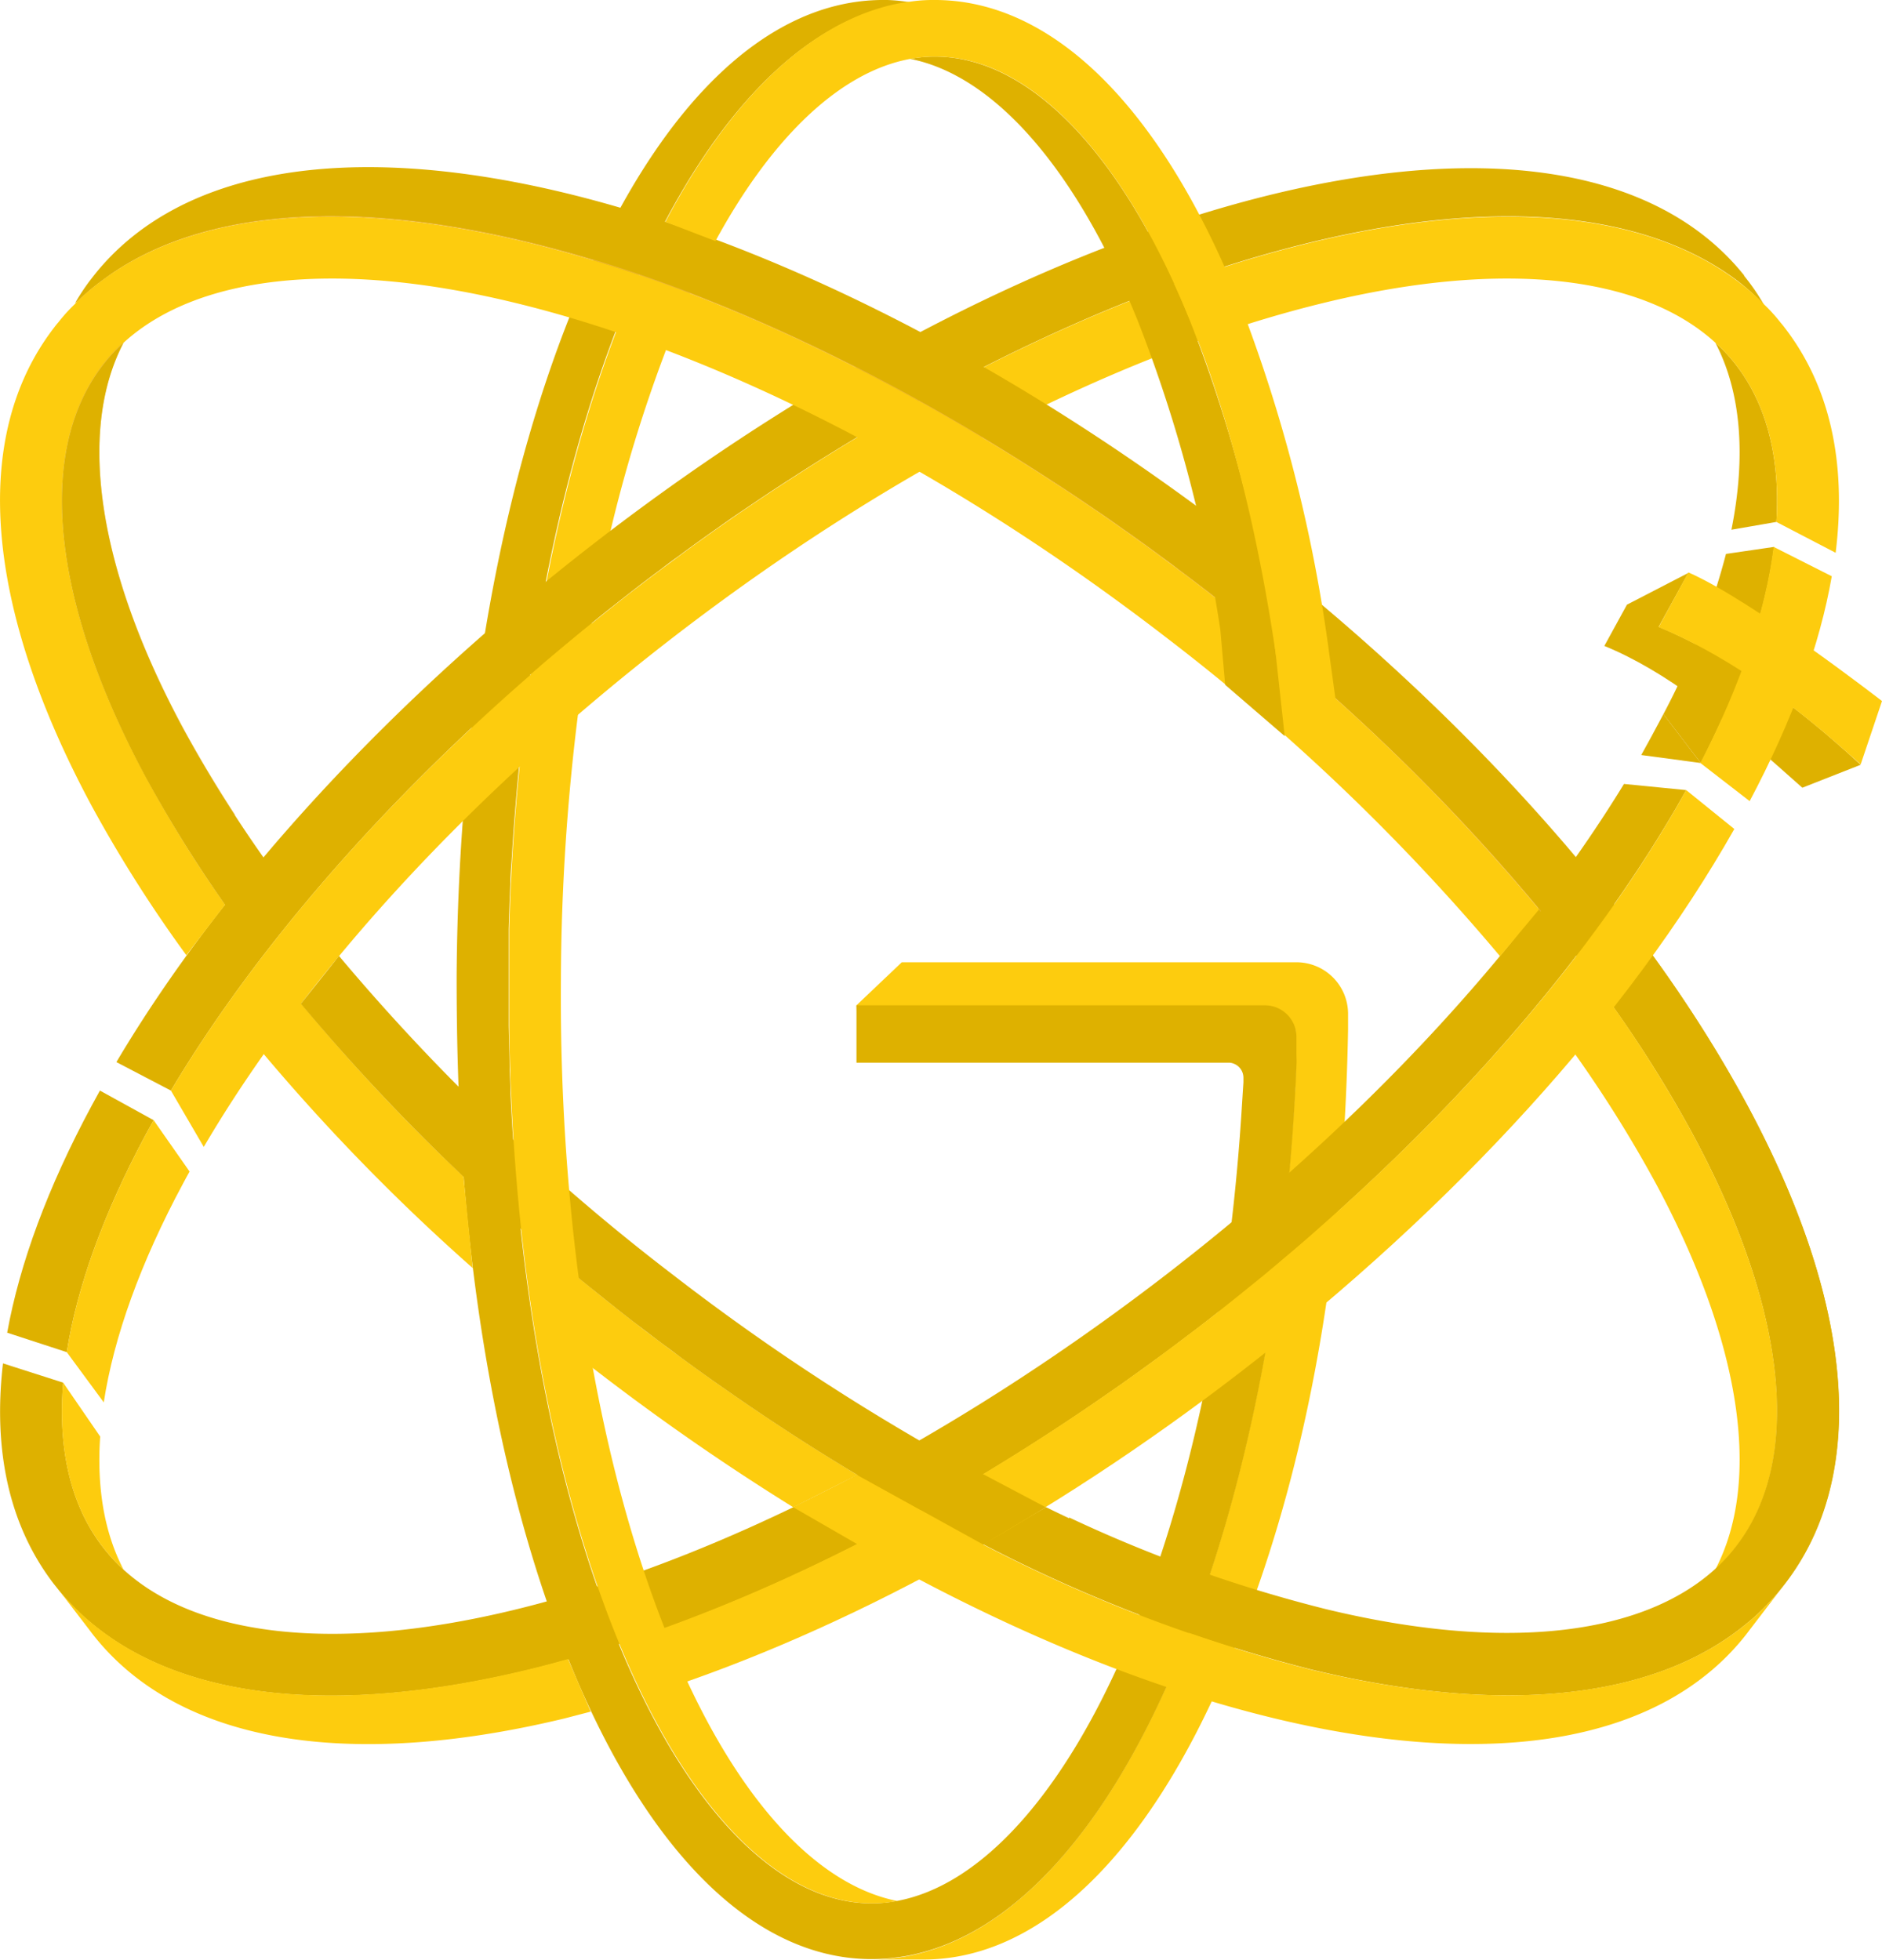
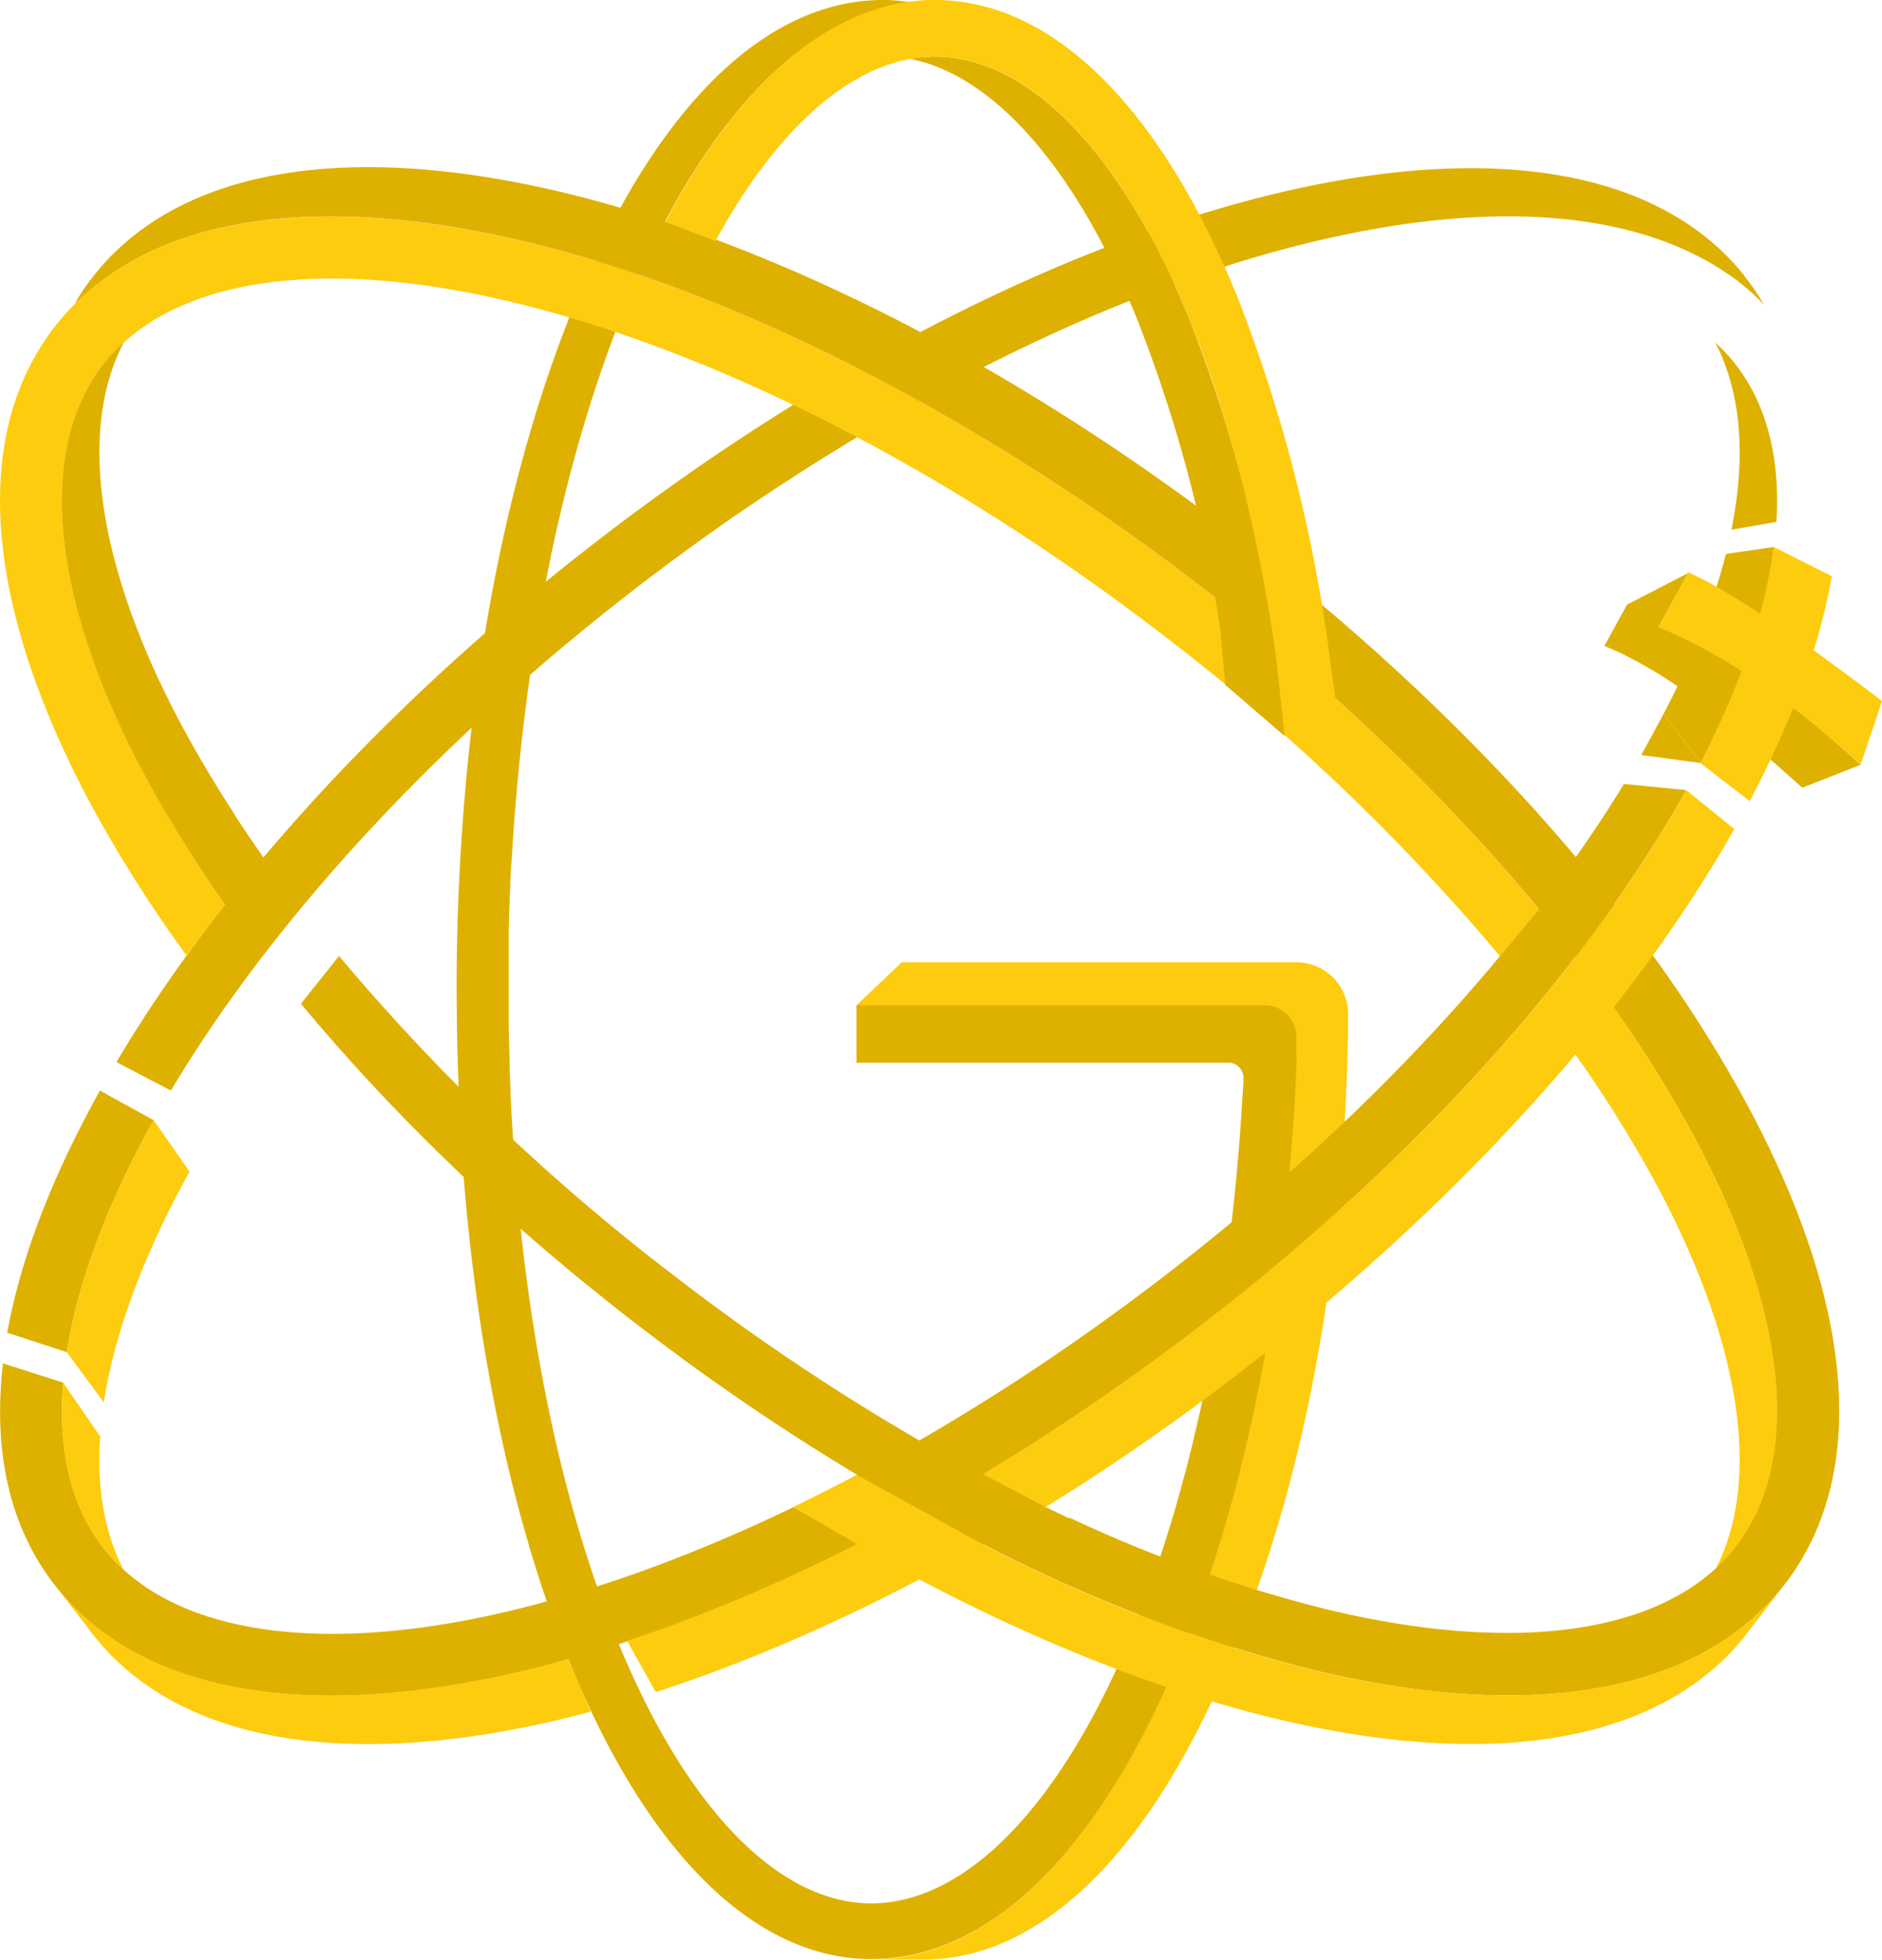
<svg xmlns="http://www.w3.org/2000/svg" viewBox="0 0 214.73 223.66">
  <defs>
    <style>.cls-1{fill:#fdcc0e;}.cls-2{fill:#deb100;}.cls-3,.cls-4,.cls-5{fill:#edb636;}.cls-3{opacity:0.66;}.cls-5{opacity:0.57;}</style>
  </defs>
  <g id="Layer_2" data-name="Layer 2">
    <g id="Layer_1-2" data-name="Layer 1">
-       <path class="cls-1" d="M74.24,28.68c-.74,1.55-1.47,3.14-2.18,4.81-5.44,12.82-9.4,28.23-11.7,45a14.93,14.93,0,0,0,4.26-3.69,2.67,2.67,0,0,1,2.51-1.27A166.08,166.08,0,0,1,77.48,36.15c.88-2.07,1.79-4,2.73-5.92C78.23,29.68,76.2,29.3,74.24,28.68Z" />
      <path class="cls-2" d="M53.79,126.64c1.72,1.5,3.1,3.43,4.86,4.89-.16-2.25-.3-4.51-.4-6.79,0-.87-.07-1.75-.1-2.63,0-1.7-.09-3.4-.11-5.12,0-.79,0-1.57,0-2.35q0-1.58,0-3.15c0-1,0-2.1,0-3.14,0-.79,0-1.57,0-2.36.05-1.71.11-3.42.19-5.11,0-.88.08-1.76.14-2.63s.09-1.47.14-2.2c.09-1.42.2-2.83.32-4.24,1.79-22,6.31-42.19,13.15-58.32C79.73,15.38,89.64,4.1,100.45,1a20.87,20.87,0,0,1,3.46-.72A18.12,18.12,0,0,0,101.25,0h-.8C87.36.19,75.17,12,66.1,33.44c-8.84,20.86-13.82,48.56-14,78,0,4.88.08,9.7.3,14.46A3.25,3.25,0,0,1,53.79,126.64Z" />
      <path class="cls-1" d="M148,109.81H102.89l-5.17,4.91.11,2.84h50c0,1.7.11,3.53,0,5.21,0,.88-.09,1.76-.14,2.63-1.39,24.45-6.11,47.08-13.61,64.76-7.86,18.56-18.06,29.93-29.17,32.75a19,19,0,0,1-2.69.51,19.71,19.71,0,0,1-2.66.19l5.34,0h.3c13.28.1,25.66-11.78,34.83-33.45,8.56-20.17,13.27-44.27,13.78-72.65V115.7A5.89,5.89,0,0,0,148,109.81Z" />
      <path class="cls-2" d="M147.92,119.91v-1.59a3.6,3.6,0,0,0-3.61-3.6H97.72v6.55h42.59a1.72,1.72,0,0,1,1.56,1.73c0,.17,0,.35,0,.52l-.25,3.9h0c-1.51,22.73-6,43.67-12.93,60.08-7.27,17.18-16.75,27.67-26.38,29.43h0a15.55,15.55,0,0,1-3,.27c-10.63-.08-21.18-11.06-28.92-30.13-5.64-13.86-9.47-30.88-11.25-49.44a2.53,2.53,0,0,1-2-.32,20.31,20.31,0,0,1-4.29-3.7c1.61,21,5.76,40.43,12.11,56,8.83,21.71,21,33.76,34.17,33.95h.48a19.71,19.71,0,0,0,2.66-.19,19,19,0,0,0,2.69-.51c11.11-2.82,21.31-14.19,29.17-32.75,7.5-17.68,12.22-40.31,13.61-64.76.05-.87.1-1.75.14-2.63l.06-1.5h0v0C147.94,120.79,147.91,120.35,147.92,119.91Z" />
      <path class="cls-2" d="M189.25,71.53C196.2,74.42,203.3,79.18,210.9,86l1.4,1.27-6.66,2.62-1.13-1c-7.68-6.87-14.45-12.31-21.46-15.18l2.58-4.71,7-3.62" />
      <path class="cls-2" d="M196.93,63.21a85,85,0,0,1-7.14,18.28l4.26,5.58c4.63-9,7.43-17.32,8.36-24.66" />
      <path class="cls-2" d="M202.68,59.56c.45-7.21-1.07-13.32-4.59-17.89a18.64,18.64,0,0,0-2.38-2.57c2.93,5.6,3.53,12.9,1.84,21.35" />
      <path class="cls-2" d="M194.05,87.07l-4.26-5.58-1.43,2.67c-.36.66-.72,1.32-1.1,2" />
      <path class="cls-2" d="M185.29,89.46c-11.74,19.22-30.07,38.9-52.31,56.05-24.68,19-51.14,32.61-74.49,38.24-20,4.82-35.89,3.11-44.38-4.62h0a19.92,19.92,0,0,1-2.37-2.58c-3.67-4.75-5.16-11.17-4.53-18.77l-6.87-2.2c-1.16,10,.74,18.52,5.74,25.09l.35.44a25.87,25.87,0,0,0,2.08,2.35,25.55,25.55,0,0,0,2.38,2.14c10.47,8.38,27.62,10.17,49.24,5,20.62-5,43.46-15.81,65.45-31l2.36-1.64c1.52-1.07,3-2.16,4.53-3.27.69-.51,1.38-1,2.06-1.54.91-.68,1.83-1.37,2.73-2.07s1.81-1.4,2.7-2.12c.68-.52,1.34-1.06,2-1.6q2.19-1.76,4.31-3.55c.74-.61,1.46-1.23,2.19-1.86s1.21-1,1.81-1.58C168.39,124.42,183,107,192.39,90.16" />
      <path class="cls-2" d="M7.62,154.3c1.17-7.44,4.19-15.84,9-24.82.3-.55.6-1.1.91-1.65l-6.13-3.38c-.32.57-.63,1.15-.94,1.72-5,9.29-8.21,18-9.64,25.91" />
      <path class="cls-3" d="M7.58,154.53a1.57,1.57,0,0,1,0-.23" />
      <path class="cls-2" d="M13.28,121.2c12.13-20.46,31.47-41.44,55-59.58C93.72,42,121.11,28,145.42,22.12c24.94-6,43.94-2.71,53.57,9.29a.08.08,0,0,1,0,.05l.54.69a25.23,25.23,0,0,1,1.73,2.62A25.51,25.51,0,0,0,198.18,32c-10.53-7.88-27.38-9.47-48.49-4.38-18.8,4.52-39.44,14-59.59,27.08-1.3.83-2.58,1.68-3.87,2.55l-2,1.35c-.79.54-1.57,1.09-2.36,1.65q-2.26,1.59-4.52,3.26c-.7.51-1.38,1-2.06,1.54-.92.68-1.84,1.37-2.74,2.07s-1.81,1.41-2.7,2.12c-.68.52-1.34,1.06-2,1.6-1.45,1.17-2.89,2.36-4.31,3.55-.73.62-1.47,1.23-2.18,1.86C43.72,91.51,29.21,108.17,19.5,124.45" />
      <path class="cls-1" d="M209,65.76c-1.36,7.83-4.49,16.46-9.37,25.66l-5.62-4.35c4.63-9,7.43-17.32,8.36-24.66" />
-       <path class="cls-1" d="M202.68,59.56c.45-7.21-1.07-13.32-4.59-17.89a18.64,18.64,0,0,0-2.38-2.57v0c-8.48-7.73-24.35-9.44-44.37-4.61C128,40.1,101.51,53.67,76.84,72.7,53.77,90.49,34.91,111,23.25,130.88l-3.75-6.43c9.71-16.28,24.21-32.94,41.86-48.16l2.18-1.86c1.42-1.19,2.86-2.38,4.31-3.55.67-.54,1.33-1.08,2-1.6.89-.71,1.79-1.42,2.7-2.12s1.82-1.39,2.74-2.07c.68-.53,1.36-1,2.06-1.54q2.25-1.66,4.52-3.26l2.36-1.65,2-1.35c1.29-.87,2.57-1.72,3.87-2.55,20.15-13.12,40.79-22.56,59.59-27.08,21.11-5.09,38-3.5,48.49,4.38a25.51,25.51,0,0,1,3.13,2.73,19.11,19.11,0,0,1,1.86,2.06c.16.18.32.38.46.57,5.16,6.69,7.08,15.44,5.81,25.68" />
      <path class="cls-1" d="M11.43,163.93c-.4,5.86.48,11,2.67,15.19a19.92,19.92,0,0,1-2.37-2.58c-3.67-4.75-5.16-11.17-4.53-18.77" />
      <path class="cls-1" d="M7.62,154.3c1.17-7.44,4.19-15.84,9-24.82.3-.55.6-1.1.91-1.65l4.1,5.86c-.25.44-.49.89-.73,1.34-4.88,9.07-7.92,17.55-9.06,25" />
      <path class="cls-4" d="M123.59,57.29l2,1.35c.79.54,1.57,1.09,2.35,1.65q2.28,1.59,4.53,3.26c.7.51,1.38,1,2.06,1.54.92.68,1.83,1.37,2.74,2.07s1.8,1.41,2.7,2.12c.68.52,1.34,1.06,2,1.6,1.45,1.17,2.89,2.36,4.31,3.55.73.62,1.47,1.23,2.18,1.86A231.18,231.18,0,0,1,175.78,104c1.52-1.82,3.07-3.6,4.61-5.39a247.7,247.7,0,0,0-38.86-37C116.1,42,88.71,28,64.4,22.12c-24.94-6-43.94-2.71-53.58,9.29a.1.1,0,0,0,0,.05l-.54.69a25.23,25.23,0,0,0-1.73,2.62A25.51,25.51,0,0,1,11.64,32C22.16,24.16,39,22.57,60.13,27.66c18.8,4.52,39.44,14,59.59,27.08C121,55.57,122.3,56.42,123.59,57.29Z" />
      <path class="cls-2" d="M184.1,114.94a141,141,0,0,1,9.07,14.54c10.77,20,12.56,37.16,4.92,47.06a19.92,19.92,0,0,1-2.37,2.58h0c-8.48,7.73-24.35,9.44-44.37,4.62a161.81,161.81,0,0,1-32-11.75l-7.27,4.18a173.9,173.9,0,0,0,37.64,14.37c21.62,5.21,38.77,3.42,49.23-5a24.46,24.46,0,0,0,2.39-2.14,25.87,25.87,0,0,0,2.08-2.35l.34-.44c9.42-12.37,7.85-31.71-4.4-54.49a151.81,151.81,0,0,0-10.78-17.06" />
-       <path class="cls-1" d="M97.82,168.31c-4.54-2.73-9.08-5.64-13.57-8.74l-2.36-1.64q-2.28-1.6-4.53-3.27c-.69-.51-1.38-1-2.06-1.54q-1.38-1-2.73-2.07c-.91-.69-1.81-1.4-2.7-2.12-.68-.52-1.34-1.06-2-1.6q-2.19-1.76-4.31-3.55c-.74-.61-1.46-1.23-2.19-1.86l-1-.85a.37.37,0,0,1,0,.14,28.91,28.91,0,0,1,.3,4.65,2.61,2.61,0,0,1,.16.64l.45,4.51c2.28,1.89,4.59,3.76,7,5.59A269.35,269.35,0,0,0,90.51,172" />
      <path class="cls-1" d="M97.82,168.31,90.51,172l13.14,7.58c14.3,7.66,28.5,13.31,41.77,16.51,25.25,6.08,44.41,2.62,53.94-9.74l.21-.28,3.83-5a25.87,25.87,0,0,1-2.08,2.35,24.46,24.46,0,0,1-2.39,2.14c-10.46,8.38-27.61,10.17-49.23,5a173.49,173.49,0,0,1-37.5-14.29" />
      <path class="cls-1" d="M25.68,103.23a143.5,143.5,0,0,1-9-14.5C5.88,68.72,4.1,51.57,11.73,41.67a18.64,18.64,0,0,1,2.38-2.57v0c8.48-7.73,24.35-9.44,44.37-4.61C81.85,40.1,108.31,53.67,133,72.7a240.58,240.58,0,0,1,38.15,36.42l4.45-5.34a231.33,231.33,0,0,0-27.12-27.49l-2.18-1.86c-1.42-1.19-2.86-2.38-4.31-3.55-.67-.54-1.33-1.08-2-1.6-.9-.71-1.79-1.42-2.7-2.12s-1.82-1.39-2.74-2.07c-.68-.53-1.36-1-2.06-1.54q-2.25-1.66-4.53-3.26c-.78-.56-1.56-1.1-2.35-1.65l-2-1.35c-1.29-.87-2.57-1.72-3.87-2.55C99.57,41.62,78.93,32.18,60.13,27.66,39,22.57,22.16,24.16,11.64,32a25.51,25.51,0,0,0-3.13,2.73,19.11,19.11,0,0,0-1.86,2.06c-.16.18-.32.38-.46.57-9.54,12.36-8,31.77,4.29,54.64a153.15,153.15,0,0,0,10.78,17" />
-       <path class="cls-1" d="M52.88,134.25a215.47,215.47,0,0,1-21.73-23.7c-1.43,2-2.86,4-4.14,6A232.29,232.29,0,0,0,53.93,144.7Z" />
      <path class="cls-1" d="M193.17,129.48A144.32,144.32,0,0,0,183.45,114a57.18,57.18,0,0,0-4.08,5.81A145.54,145.54,0,0,1,188.9,135c9.76,18.13,12.13,33.92,6.82,44.09a19.92,19.92,0,0,0,2.37-2.58C205.73,166.64,203.94,149.49,193.17,129.48Z" />
      <path class="cls-2" d="M199.34,126.07c-11.83-22-32.36-44.93-57.81-64.55S88.71,27.87,64.4,22c-24.94-6-43.94-2.71-53.58,9.3a.08.08,0,0,0,0,0l-.54.69a25.23,25.23,0,0,0-1.73,2.62A24.62,24.62,0,0,1,11.64,32C22.16,24.06,39,22.47,60.13,27.56c18.8,4.52,39.44,14,59.59,27.08,1.3.83,2.58,1.68,3.87,2.55l2,1.36c.79.53,1.57,1.08,2.35,1.64q2.28,1.59,4.53,3.26c.7.51,1.38,1,2.06,1.54.92.68,1.83,1.38,2.74,2.07s1.8,1.41,2.7,2.12c.68.52,1.34,1.06,2,1.6,1.45,1.17,2.89,2.36,4.31,3.55.73.62,1.47,1.24,2.18,1.86,19.47,16.8,35.12,35.34,44.71,53.2,10.77,20,12.56,37.15,4.92,47.05a19.29,19.29,0,0,1-2.37,2.58h0c-8.48,7.73-24.35,9.45-44.37,4.62A159.47,159.47,0,0,1,122,173.17c-.93,3.26-4.09,4.53-7.2,4.05a5.35,5.35,0,0,0-.7-.07,171.44,171.44,0,0,0,35.58,13.3c21.62,5.21,38.77,3.42,49.23-5a24.46,24.46,0,0,0,2.39-2.14A25.87,25.87,0,0,0,203.4,181l.34-.44C213.16,168.19,211.59,148.85,199.34,126.07Z" />
      <path class="cls-5" d="M26.8,92.93c-2.14-3.29-4.12-6.58-5.88-9.84C11.16,65,8.79,49.17,14.11,39a19.23,19.23,0,0,0-2.38,2.57c-7.63,9.9-5.85,27.05,4.92,47.06,2.07,3.86,4.45,7.76,7.07,11.66A33,33,0,0,1,26.8,92.93Z" />
      <path class="cls-1" d="M192.64,65.32C200,68.55,214.73,80,214.73,80h0l-2.43,7.22L210.9,86c-7.6-6.79-14.7-11.55-21.65-14.44" />
      <path class="cls-1" d="M64.81,189.32c-1.57.44-3.14.86-4.69,1.23-21.62,5.21-38.77,3.42-49.24-5a25.55,25.55,0,0,1-2.38-2.14,25.87,25.87,0,0,1-2.08-2.35l3.83,5,.21.28C20,198.72,39.15,202.18,64.4,196.1l3-.78" />
      <path class="cls-1" d="M192.39,90.16c-9.35,16.86-24,34.26-42.12,50.18-.6.53-1.2,1.06-1.81,1.58s-1.45,1.25-2.19,1.86q-2.11,1.8-4.31,3.55c-.67.54-1.33,1.08-2,1.6-.89.72-1.79,1.43-2.7,2.12s-1.82,1.39-2.73,2.07c-.68.53-1.37,1-2.06,1.54-1.51,1.11-3,2.2-4.53,3.27l-2.36,1.64c-18,12.4-36.52,21.89-54,27.66.53,1.05,1.13,2.12,1.71,3.12s1,1.82,1.54,2.74c21.53-7,44.81-19.64,66.67-36.49,24.44-18.85,44.36-40.75,56.38-62Z" />
      <path class="cls-2" d="M29.44,108.21c1.52-1.72,2.88-3.57,4.32-5.35A150.55,150.55,0,0,1,20.92,83.18C11.16,65.05,8.79,49.27,14.11,39.1a18.64,18.64,0,0,0-2.38,2.57c-7.63,9.9-5.85,27.05,4.92,47.06a150.36,150.36,0,0,0,12.73,19.55S29.41,108.23,29.44,108.21Z" />
      <path class="cls-2" d="M34.33,114.54a229.34,229.34,0,0,0,25.22,25.8c.6.53,1.2,1.06,1.81,1.58s1.45,1.25,2.19,1.86q2.11,1.8,4.31,3.55c.67.54,1.33,1.08,2,1.6.89.72,1.79,1.43,2.7,2.12s1.81,1.39,2.73,2.07c.68.53,1.37,1,2.06,1.54q2.25,1.67,4.53,3.27l2.36,1.64q6.9,4.76,13.88,8.92l14.07,7.77,7.13-4.26-14.42-7.62a255.3,255.3,0,0,1-28.07-18.87,240.14,240.14,0,0,1-38.15-36.42" />
      <path class="cls-2" d="M145.32,72.5a164.18,164.18,0,0,0-9.55-35.92c-7.74-19.07-18.29-30-28.92-30.12a14.78,14.78,0,0,0-3,.26c9.59,1.9,18.92,12.53,25.94,29.82a163.44,163.44,0,0,1,9.44,35.28l.56,6.33L146.58,84Z" />
      <path class="cls-1" d="M81.63,27.51C88.18,15.47,96,8.16,103.86,6.72h0a14.78,14.78,0,0,1,3-.26c10.63.07,21.18,11.05,28.92,30.12,4.47,11,7.72,24,9.8,38.18l.08,0,3,2.61L152.41,80l-.73-5.27A174.59,174.59,0,0,0,141.23,34C132.37,12.2,120.17.14,106.89,0h-.62a17,17,0,0,0-2.36.18,20.87,20.87,0,0,0-3.46.72C91.38,3.59,82.94,12,75.92,25.32" />
-       <path class="cls-1" d="M76.35,187.11C68.16,167,63.76,140.1,64,111.53A249.25,249.25,0,0,1,66,81.1a30.52,30.52,0,0,0-4.29,3.52,2.4,2.4,0,0,1-2.21.84c-.23,2.11-.44,4.22-.61,6.35-.12,1.41-.23,2.82-.32,4.24-.05.73-.1,1.46-.14,2.2s-.1,1.75-.14,2.63c-.08,1.69-.14,3.4-.19,5.11,0,.79,0,1.57,0,2.36,0,1,0,2.1,0,3.14s0,2.1,0,3.15c0,.78,0,1.56,0,2.35,0,1.72.06,3.42.11,5.12,0,.88.07,1.75.1,2.63,1,23.54,5.23,45.32,12.15,62.33,7.74,19.07,18.29,30.05,28.92,30.13a15.55,15.55,0,0,0,3-.27C92.69,215,83.37,204.4,76.35,187.11Z" />
    </g>
  </g>
</svg>